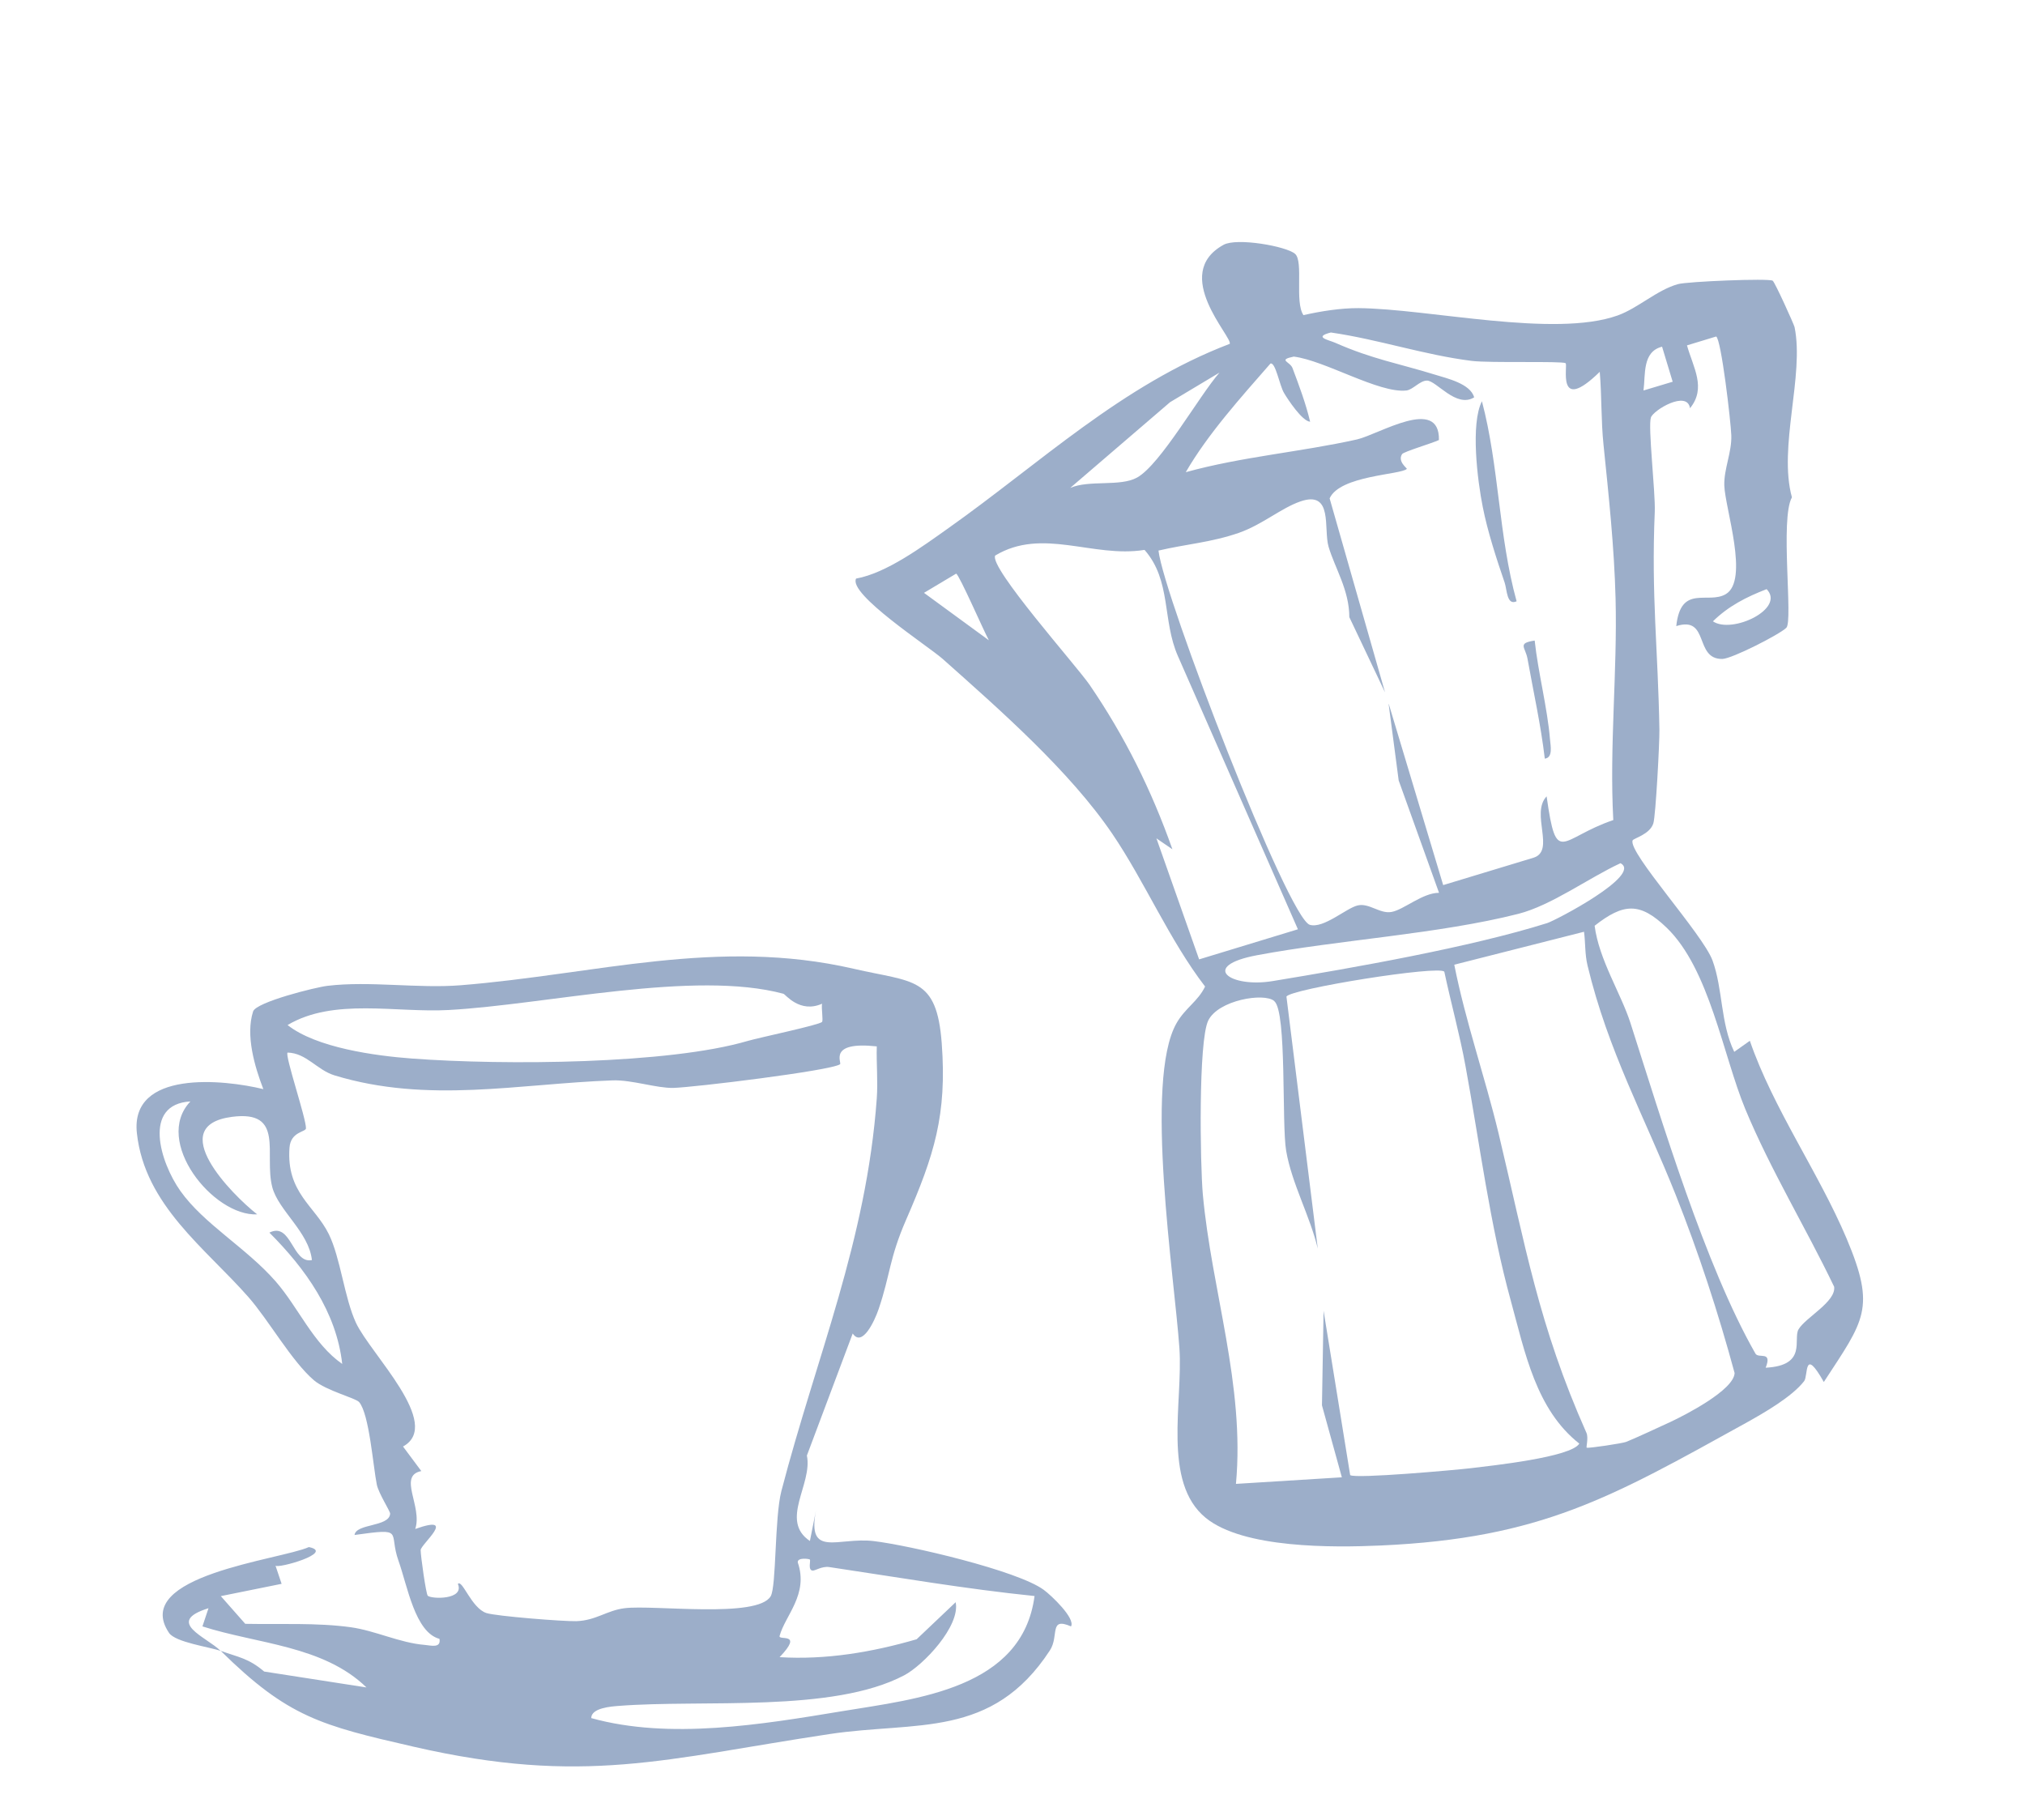
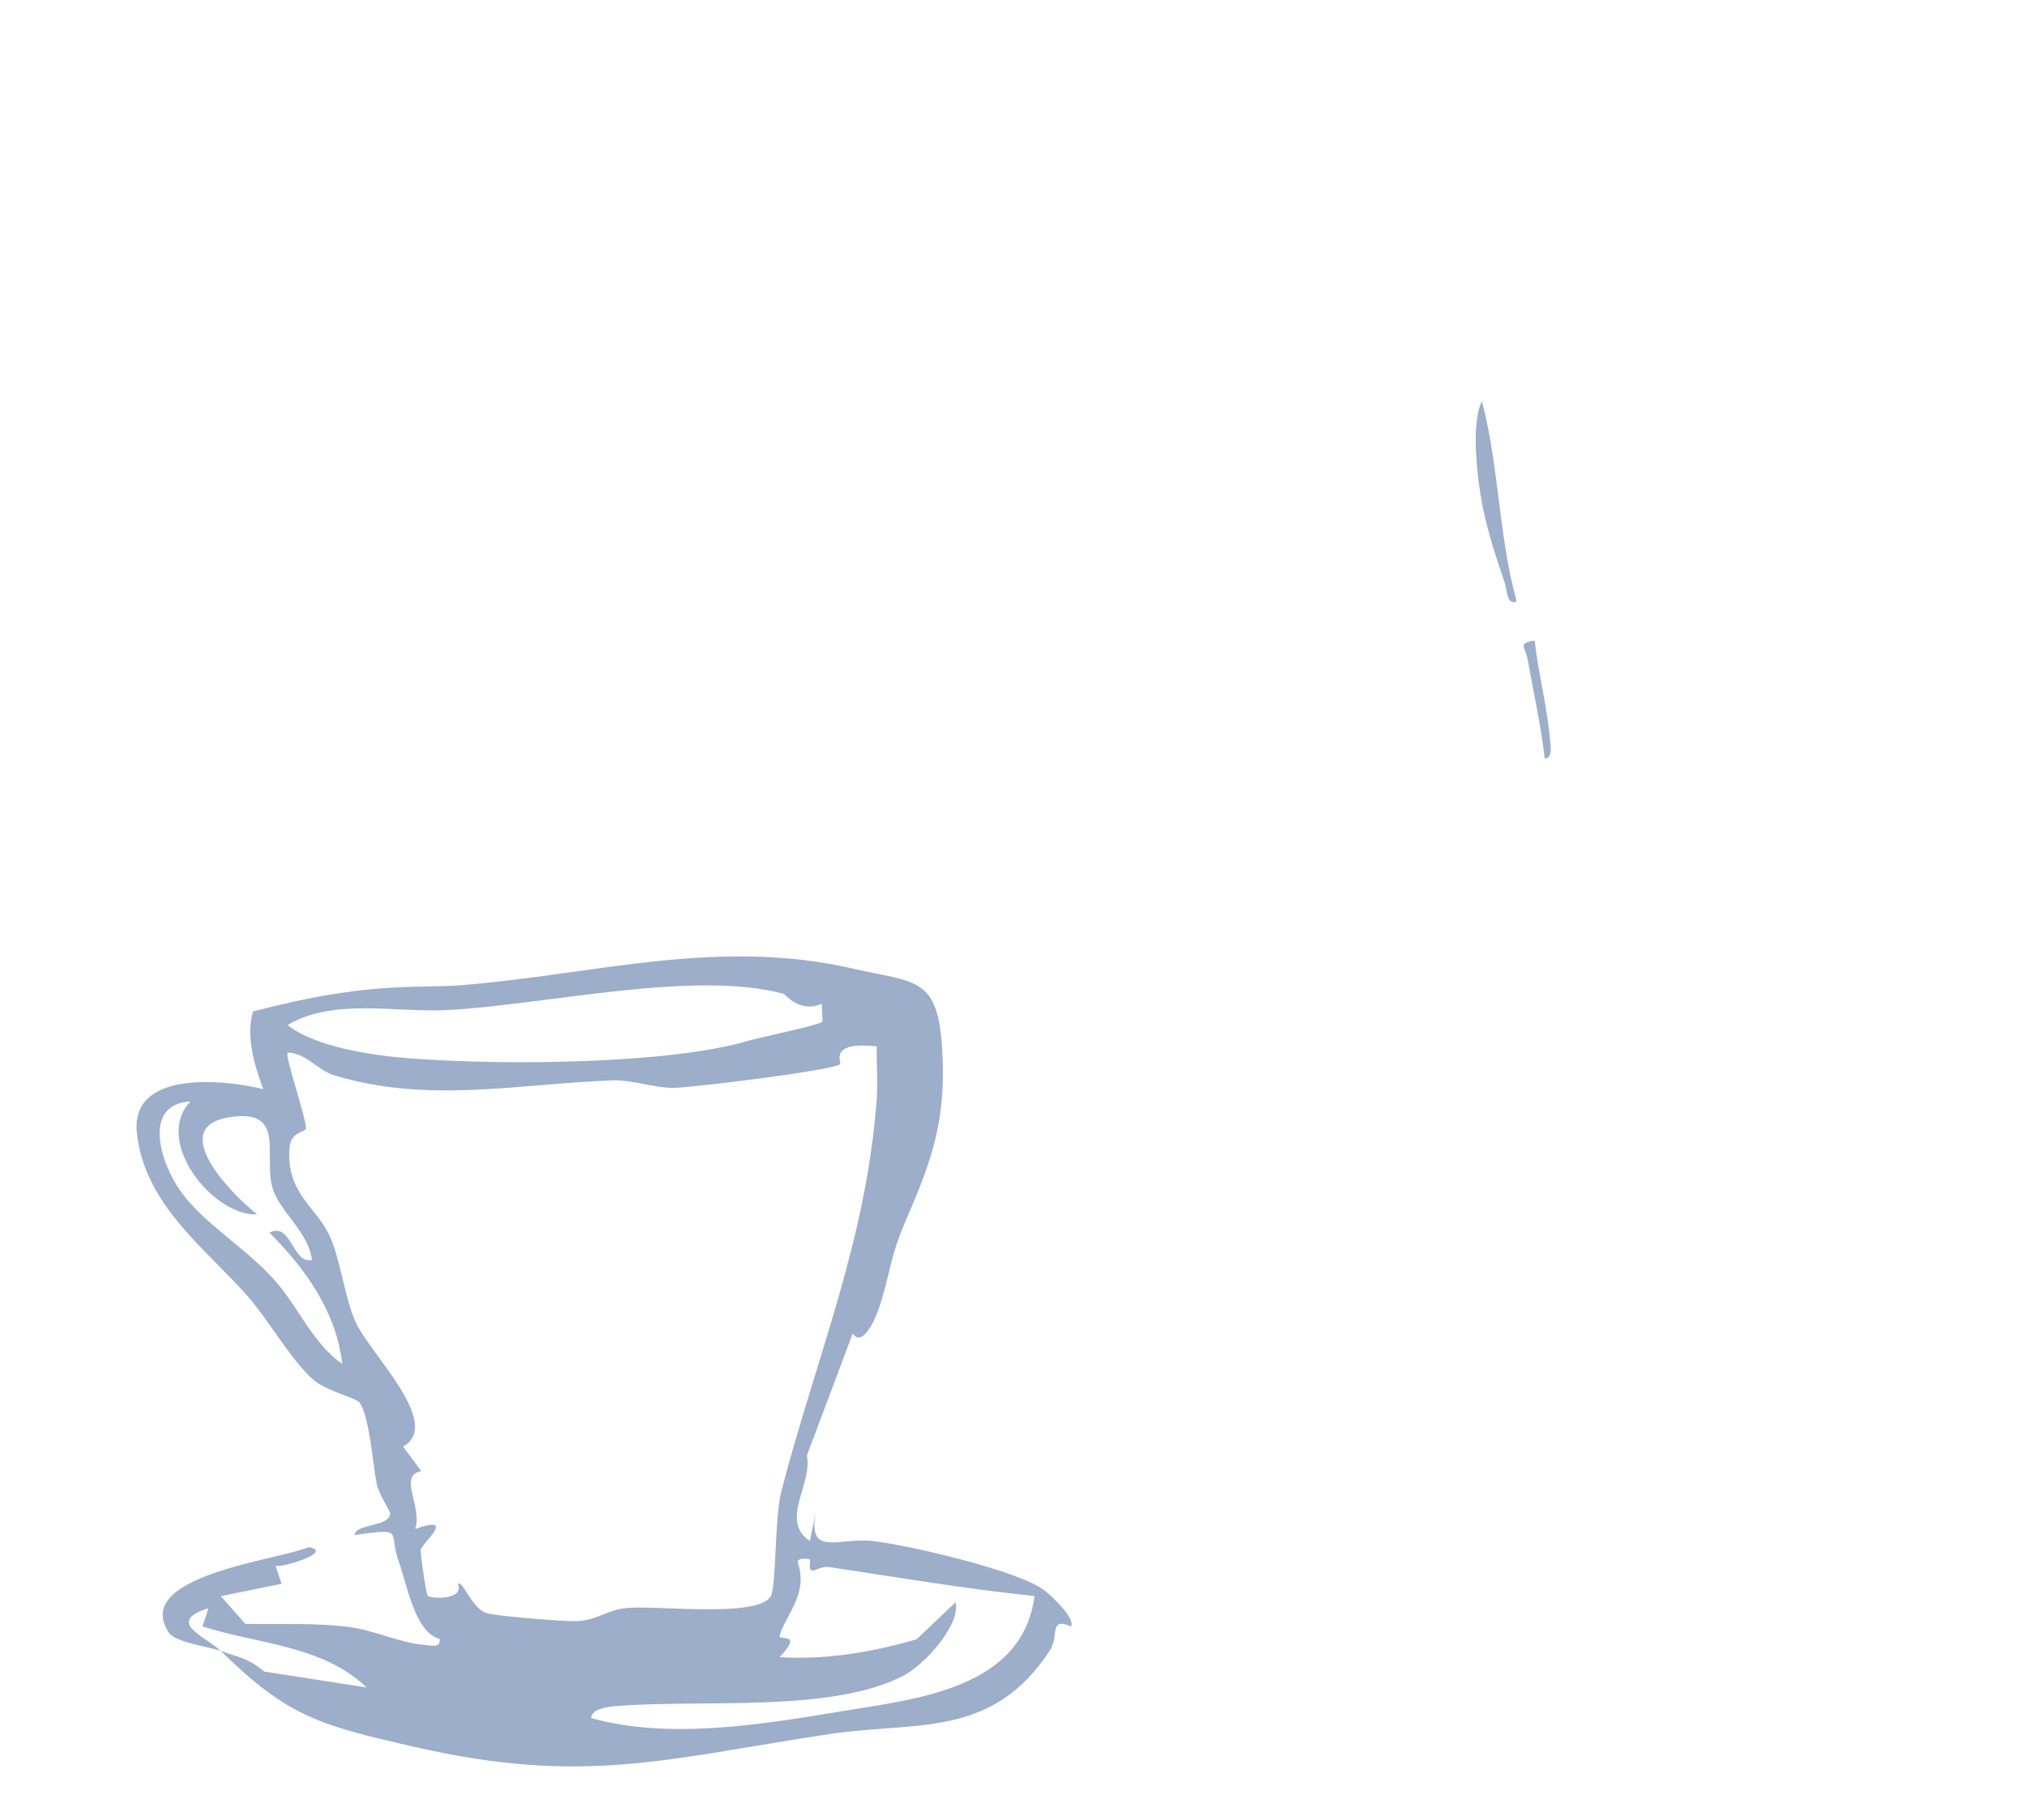
<svg xmlns="http://www.w3.org/2000/svg" width="89" height="80" viewBox="0 0 89 80" fill="none">
-   <path d="M9.705 72.564C9.222 72.388 7.707 72.187 7.428 71.768C5.729 69.24 12.331 68.558 13.576 67.997C14.746 68.24 12.169 68.968 12.107 68.809L12.377 69.613L9.705 70.153L10.779 71.371C12.265 71.4 13.946 71.316 15.416 71.521C16.481 71.668 17.576 72.208 18.654 72.296C18.942 72.321 19.387 72.455 19.316 72.032C18.238 71.747 17.909 69.705 17.514 68.6C17.056 67.319 17.834 67.152 15.582 67.466C15.649 66.955 17.106 67.118 17.147 66.532C17.156 66.428 16.644 65.649 16.561 65.252C16.398 64.448 16.232 62.159 15.786 61.627C15.636 61.447 14.346 61.129 13.801 60.669C12.822 59.836 11.803 58.011 10.908 56.998C9.026 54.859 6.366 52.972 6.017 49.812C5.705 47.008 9.846 47.447 11.574 47.87C11.191 46.878 10.787 45.501 11.124 44.455C11.257 44.044 13.863 43.392 14.396 43.329C16.248 43.107 18.359 43.454 20.244 43.304C26.172 42.831 31.525 41.198 37.523 42.58C40.145 43.187 41.169 42.91 41.39 45.857C41.623 49 41.061 50.77 39.829 53.6C39.076 55.328 39.134 56.015 38.618 57.534C38.439 58.061 37.894 59.233 37.477 58.61L35.463 63.975C35.725 65.231 34.251 66.83 35.596 67.73L35.862 66.39C35.459 68.5 36.836 67.549 38.397 67.734C39.958 67.918 44.72 69.027 45.873 69.877C46.21 70.124 47.272 71.132 47.072 71.484C46.09 71.057 46.56 71.898 46.144 72.538C43.596 76.439 40.279 75.64 36.453 76.217C29.252 77.301 25.66 78.49 18.188 76.774C14.1 75.837 12.656 75.472 9.701 72.559C10.475 72.84 10.916 72.877 11.611 73.468L16.107 74.167C14.209 72.321 11.303 72.258 8.897 71.484L9.164 70.684C7.228 71.291 9.068 71.94 9.696 72.559L9.705 72.564ZM34.439 43.68C30.517 42.621 23.999 44.157 19.724 44.392C17.393 44.522 14.666 43.848 12.639 45.053C13.905 46.053 16.485 46.405 18.113 46.526C22.18 46.828 29.394 46.773 32.861 45.752C33.394 45.597 36.02 45.049 36.129 44.915C36.187 44.844 36.095 44.337 36.129 44.116C35.15 44.551 34.526 43.705 34.434 43.68H34.439ZM38.535 45.991C36.37 45.756 37.015 46.711 36.919 46.778C36.499 47.062 30.476 47.795 29.593 47.816C28.848 47.832 27.774 47.456 26.921 47.485C22.788 47.636 18.808 48.514 14.708 47.267C13.926 47.029 13.472 46.284 12.639 46.263C12.506 46.371 13.463 49.172 13.447 49.594C13.443 49.758 12.773 49.732 12.723 50.448C12.581 52.424 13.834 52.993 14.45 54.24C14.966 55.286 15.133 57.036 15.645 58.141C16.282 59.509 19.483 62.602 17.713 63.578L18.517 64.657C17.472 64.862 18.579 66.214 18.25 67.202C20.149 66.528 18.488 67.88 18.488 68.131C18.488 68.382 18.725 70.069 18.8 70.136C18.962 70.287 20.423 70.324 20.124 69.617C20.315 69.395 20.719 70.684 21.381 70.898C21.818 71.036 24.761 71.27 25.331 71.254C26.201 71.224 26.667 70.781 27.454 70.684C28.732 70.525 33.294 71.145 33.873 70.157C34.126 69.726 34.039 66.704 34.343 65.532C35.883 59.618 38.081 54.55 38.535 48.276C38.589 47.518 38.514 46.752 38.535 45.995V45.991ZM8.373 48.41C6.246 48.531 7.041 51.093 7.927 52.344C8.964 53.805 10.82 54.839 12.115 56.32C13.13 57.484 13.759 59.053 15.041 59.949C14.787 57.66 13.418 55.755 11.84 54.177C12.814 53.688 12.843 55.563 13.709 55.383C13.576 54.148 12.231 53.202 11.965 52.172C11.595 50.733 12.535 48.782 10.196 49.088C7.22 49.477 10.175 52.49 11.303 53.374C9.38 53.47 6.708 50.155 8.369 48.41H8.373ZM35.596 68.546C35.558 68.512 35.034 68.441 35.063 68.675C35.546 70.073 34.505 71.007 34.264 71.902C34.201 72.128 35.342 71.706 34.264 72.836C36.303 72.961 38.331 72.618 40.287 72.049L42.002 70.421C42.214 71.471 40.583 73.191 39.738 73.635C36.587 75.293 30.905 74.686 27.183 74.979C26.875 75.004 25.989 75.062 25.985 75.514C29.431 76.473 33.477 75.795 37.024 75.209C40.291 74.669 44.932 74.225 45.469 70.149C42.435 69.839 39.45 69.324 36.445 68.876C36.12 68.83 35.825 69.044 35.712 69.031C35.496 69.01 35.642 68.583 35.592 68.541L35.596 68.546Z" fill="#9CAEC9" />
-   <path d="M57.298 13.848C58.063 13.677 58.925 13.539 59.708 13.543C62.784 13.568 68.312 14.861 71.097 13.865C71.987 13.547 72.828 12.744 73.748 12.488C74.168 12.371 77.736 12.225 77.911 12.338C78.006 12.4 78.851 14.267 78.872 14.376C79.309 16.502 78.148 19.649 78.756 21.859C78.227 22.793 78.814 27.296 78.51 27.593C78.206 27.89 76.121 28.953 75.7 28.962C74.447 28.983 75.147 27.053 73.673 27.518C73.873 25.66 75.063 26.572 75.846 26.116C76.891 25.505 75.817 22.349 75.784 21.336C75.763 20.608 76.117 19.888 76.092 19.135C76.071 18.532 75.65 14.907 75.426 14.79L74.144 15.18C74.418 16.155 75.005 17.05 74.277 17.942C74.156 17.134 72.662 18.026 72.558 18.352C72.424 18.762 72.761 21.629 72.728 22.491C72.57 26.212 72.874 28.556 72.932 32.076C72.941 32.633 72.77 35.851 72.666 36.186C72.516 36.676 71.787 36.847 71.754 36.939C71.55 37.475 74.843 41.058 75.267 42.217C75.729 43.489 75.609 44.954 76.221 46.231L76.907 45.745C77.931 48.721 79.938 51.546 81.162 54.443C82.46 57.523 81.932 58.021 80.158 60.742C79.263 59.155 79.48 60.465 79.293 60.704C78.76 61.394 77.519 62.106 76.72 62.55C70.83 65.806 67.746 67.61 60.69 67.928C58.567 68.024 54.642 68.058 52.993 66.714C51.07 65.144 51.999 61.616 51.836 59.256C51.62 56.138 50.275 47.495 51.707 44.975C52.086 44.306 52.66 44.004 52.964 43.36C51.391 41.313 50.313 38.747 48.885 36.646C47.004 33.88 43.944 31.197 41.422 28.953C40.801 28.405 37.276 26.116 37.625 25.43C38.957 25.191 40.523 24.036 41.692 23.207C45.705 20.365 49.314 16.916 54.047 15.113C54.192 14.832 51.437 12.049 53.776 10.76C54.359 10.437 56.536 10.822 56.919 11.157C57.302 11.492 56.89 13.279 57.289 13.853L57.298 13.848ZM61.036 30.937L63.429 38.902L67.392 37.701C68.378 37.4 67.254 35.759 67.975 35.001C68.416 38.128 68.557 36.839 70.905 36.044C70.73 32.804 71.088 29.535 71.005 26.3C70.947 24.048 70.705 21.792 70.476 19.553C70.364 18.473 70.401 17.419 70.31 16.343C68.37 18.239 68.928 16.029 68.807 15.962C68.628 15.862 65.49 15.962 64.682 15.862C62.576 15.598 60.586 14.916 58.492 14.614C57.701 14.815 58.401 14.941 58.684 15.066C60.316 15.786 61.477 15.975 63.075 16.469C63.596 16.632 64.628 16.862 64.79 17.465C63.999 17.954 63.129 16.724 62.713 16.728C62.405 16.728 62.093 17.134 61.81 17.163C60.611 17.297 58.226 15.841 56.861 15.673C56.14 15.824 56.698 15.891 56.806 16.176C57.098 16.954 57.389 17.724 57.581 18.536C57.231 18.511 56.607 17.565 56.436 17.276C56.236 16.946 56.061 15.903 55.837 15.979C54.529 17.477 53.089 19.072 52.115 20.754C54.575 20.072 57.164 19.867 59.637 19.315C60.599 19.097 63.279 17.398 63.242 19.34C62.946 19.482 61.697 19.85 61.623 19.959C61.41 20.281 61.852 20.583 61.831 20.608C61.593 20.867 58.888 20.892 58.438 21.905L60.873 30.431L59.304 27.125C59.3 25.927 58.671 24.973 58.392 24.032C58.159 23.245 58.613 21.524 57.139 22.044C56.303 22.337 55.47 23.061 54.459 23.416C53.248 23.839 52.132 23.914 50.916 24.199C51.145 26.216 56.607 40.367 57.568 40.648C58.168 40.823 59.158 39.923 59.662 39.798C60.166 39.672 60.644 40.175 61.156 40.083C61.702 39.986 62.517 39.241 63.246 39.241L61.473 34.303L61.031 30.942L61.036 30.937ZM53.597 16.377L51.424 17.678L47.037 21.445C47.874 21.081 49.231 21.403 49.976 20.989C51.008 20.415 52.706 17.393 53.601 16.372L53.597 16.377ZM50.296 24.17C48.032 24.534 45.817 23.169 43.74 24.417C43.453 24.927 47.307 29.255 47.886 30.096C49.439 32.369 50.608 34.725 51.528 37.328L50.825 36.847L52.702 42.167L57.044 40.844L51.774 28.845C51.075 27.271 51.491 25.521 50.304 24.17H50.296ZM73.049 15.238C72.175 15.456 72.325 16.464 72.233 17.163L73.515 16.778L73.049 15.238ZM42.025 25.212L40.61 26.057L43.461 28.142C43.241 27.74 42.171 25.287 42.025 25.212ZM77.644 25.894C76.762 26.237 75.975 26.631 75.284 27.309C76.125 27.878 78.485 26.756 77.644 25.894ZM71.221 37.94C69.827 38.584 68.191 39.794 66.73 40.166C63.242 41.053 58.821 41.313 55.254 41.983C52.706 42.46 54.055 43.431 55.932 43.121C59.495 42.535 64.636 41.631 68 40.572C68.362 40.459 72.208 38.45 71.221 37.94ZM56.003 43.996C55.558 43.619 53.539 43.954 53.102 44.858C52.665 45.762 52.748 51.165 52.864 52.484C53.248 56.711 54.721 60.88 54.321 65.22L58.975 64.931L58.101 61.767L58.172 57.611L59.341 64.835C59.579 65.002 63.941 64.613 64.657 64.529C65.556 64.42 69.061 64.048 69.411 63.449C67.508 61.955 67.021 59.431 66.409 57.201C65.477 53.823 65.036 50.261 64.411 46.863C64.162 45.494 63.77 44.08 63.479 42.711C63.292 42.41 56.711 43.464 56.54 43.803L57.918 54.882C57.577 53.446 56.777 52.028 56.528 50.584C56.324 49.399 56.565 44.477 56.007 44.004L56.003 43.996ZM77.607 60.114C79.447 60.017 78.793 58.862 79.047 58.427C79.355 57.904 80.7 57.217 80.612 56.556C79.363 53.949 77.819 51.425 76.708 48.75C75.725 46.381 75.138 42.594 73.249 40.773C72.075 39.643 71.355 39.693 70.085 40.689C70.276 42.179 71.242 43.665 71.658 44.958C73.024 49.223 74.947 55.639 77.153 59.494C77.286 59.729 77.906 59.348 77.603 60.114H77.607ZM69.619 40.953L63.916 42.401C64.411 44.9 65.265 47.331 65.86 49.801C67.046 54.756 67.617 58.239 69.727 62.981C69.819 63.186 69.706 63.617 69.735 63.629C69.819 63.663 71.296 63.441 71.471 63.374C71.796 63.248 72.974 62.704 73.403 62.504C74.052 62.202 76.208 61.097 76.237 60.348C75.521 57.703 74.651 55.037 73.64 52.496C72.27 49.06 70.676 46.197 69.773 42.435C69.652 41.932 69.685 41.455 69.619 40.957V40.953Z" fill="#9CAEC9" />
+   <path d="M9.705 72.564C9.222 72.388 7.707 72.187 7.428 71.768C5.729 69.24 12.331 68.558 13.576 67.997C14.746 68.24 12.169 68.968 12.107 68.809L12.377 69.613L9.705 70.153L10.779 71.371C12.265 71.4 13.946 71.316 15.416 71.521C16.481 71.668 17.576 72.208 18.654 72.296C18.942 72.321 19.387 72.455 19.316 72.032C18.238 71.747 17.909 69.705 17.514 68.6C17.056 67.319 17.834 67.152 15.582 67.466C15.649 66.955 17.106 67.118 17.147 66.532C17.156 66.428 16.644 65.649 16.561 65.252C16.398 64.448 16.232 62.159 15.786 61.627C15.636 61.447 14.346 61.129 13.801 60.669C12.822 59.836 11.803 58.011 10.908 56.998C9.026 54.859 6.366 52.972 6.017 49.812C5.705 47.008 9.846 47.447 11.574 47.87C11.191 46.878 10.787 45.501 11.124 44.455C16.248 43.107 18.359 43.454 20.244 43.304C26.172 42.831 31.525 41.198 37.523 42.58C40.145 43.187 41.169 42.91 41.39 45.857C41.623 49 41.061 50.77 39.829 53.6C39.076 55.328 39.134 56.015 38.618 57.534C38.439 58.061 37.894 59.233 37.477 58.61L35.463 63.975C35.725 65.231 34.251 66.83 35.596 67.73L35.862 66.39C35.459 68.5 36.836 67.549 38.397 67.734C39.958 67.918 44.72 69.027 45.873 69.877C46.21 70.124 47.272 71.132 47.072 71.484C46.09 71.057 46.56 71.898 46.144 72.538C43.596 76.439 40.279 75.64 36.453 76.217C29.252 77.301 25.66 78.49 18.188 76.774C14.1 75.837 12.656 75.472 9.701 72.559C10.475 72.84 10.916 72.877 11.611 73.468L16.107 74.167C14.209 72.321 11.303 72.258 8.897 71.484L9.164 70.684C7.228 71.291 9.068 71.94 9.696 72.559L9.705 72.564ZM34.439 43.68C30.517 42.621 23.999 44.157 19.724 44.392C17.393 44.522 14.666 43.848 12.639 45.053C13.905 46.053 16.485 46.405 18.113 46.526C22.18 46.828 29.394 46.773 32.861 45.752C33.394 45.597 36.02 45.049 36.129 44.915C36.187 44.844 36.095 44.337 36.129 44.116C35.15 44.551 34.526 43.705 34.434 43.68H34.439ZM38.535 45.991C36.37 45.756 37.015 46.711 36.919 46.778C36.499 47.062 30.476 47.795 29.593 47.816C28.848 47.832 27.774 47.456 26.921 47.485C22.788 47.636 18.808 48.514 14.708 47.267C13.926 47.029 13.472 46.284 12.639 46.263C12.506 46.371 13.463 49.172 13.447 49.594C13.443 49.758 12.773 49.732 12.723 50.448C12.581 52.424 13.834 52.993 14.45 54.24C14.966 55.286 15.133 57.036 15.645 58.141C16.282 59.509 19.483 62.602 17.713 63.578L18.517 64.657C17.472 64.862 18.579 66.214 18.25 67.202C20.149 66.528 18.488 67.88 18.488 68.131C18.488 68.382 18.725 70.069 18.8 70.136C18.962 70.287 20.423 70.324 20.124 69.617C20.315 69.395 20.719 70.684 21.381 70.898C21.818 71.036 24.761 71.27 25.331 71.254C26.201 71.224 26.667 70.781 27.454 70.684C28.732 70.525 33.294 71.145 33.873 70.157C34.126 69.726 34.039 66.704 34.343 65.532C35.883 59.618 38.081 54.55 38.535 48.276C38.589 47.518 38.514 46.752 38.535 45.995V45.991ZM8.373 48.41C6.246 48.531 7.041 51.093 7.927 52.344C8.964 53.805 10.82 54.839 12.115 56.32C13.13 57.484 13.759 59.053 15.041 59.949C14.787 57.66 13.418 55.755 11.84 54.177C12.814 53.688 12.843 55.563 13.709 55.383C13.576 54.148 12.231 53.202 11.965 52.172C11.595 50.733 12.535 48.782 10.196 49.088C7.22 49.477 10.175 52.49 11.303 53.374C9.38 53.47 6.708 50.155 8.369 48.41H8.373ZM35.596 68.546C35.558 68.512 35.034 68.441 35.063 68.675C35.546 70.073 34.505 71.007 34.264 71.902C34.201 72.128 35.342 71.706 34.264 72.836C36.303 72.961 38.331 72.618 40.287 72.049L42.002 70.421C42.214 71.471 40.583 73.191 39.738 73.635C36.587 75.293 30.905 74.686 27.183 74.979C26.875 75.004 25.989 75.062 25.985 75.514C29.431 76.473 33.477 75.795 37.024 75.209C40.291 74.669 44.932 74.225 45.469 70.149C42.435 69.839 39.45 69.324 36.445 68.876C36.12 68.83 35.825 69.044 35.712 69.031C35.496 69.01 35.642 68.583 35.592 68.541L35.596 68.546Z" fill="#9CAEC9" />
  <path d="M66.651 26.43C66.222 26.626 66.235 25.919 66.131 25.609C65.777 24.58 65.377 23.349 65.169 22.286C64.936 21.127 64.624 18.628 65.132 17.636C65.889 20.503 65.86 23.546 66.655 26.425L66.651 26.43Z" fill="#9CAEC9" />
  <path d="M67.45 28.154C67.6 29.556 68.012 31.122 68.124 32.503C68.145 32.766 68.266 33.302 67.895 33.344C67.721 31.866 67.396 30.414 67.134 28.949C67.042 28.443 66.672 28.271 67.45 28.154Z" fill="#9CAEC9" />
</svg>